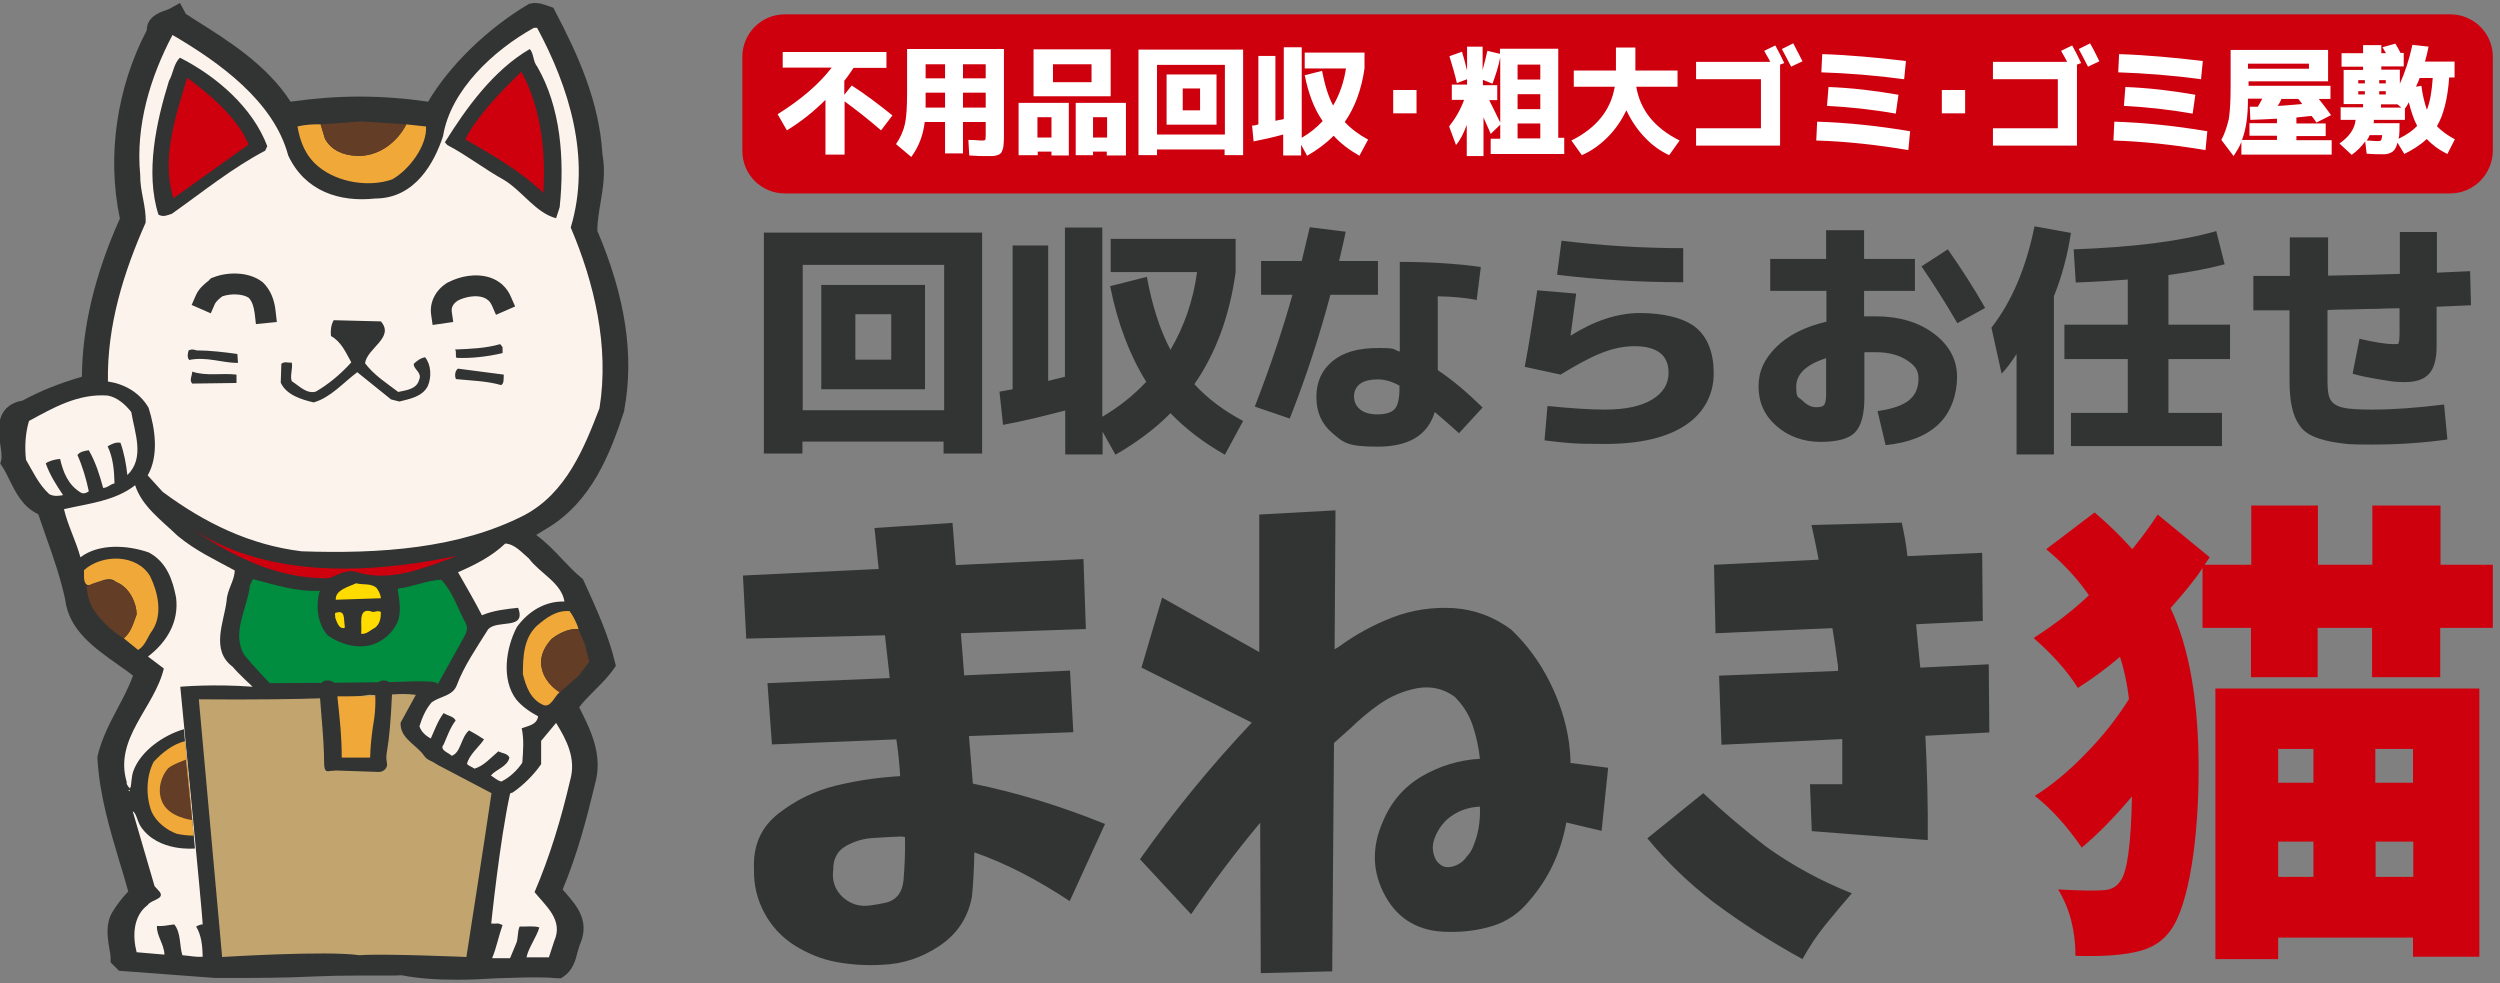
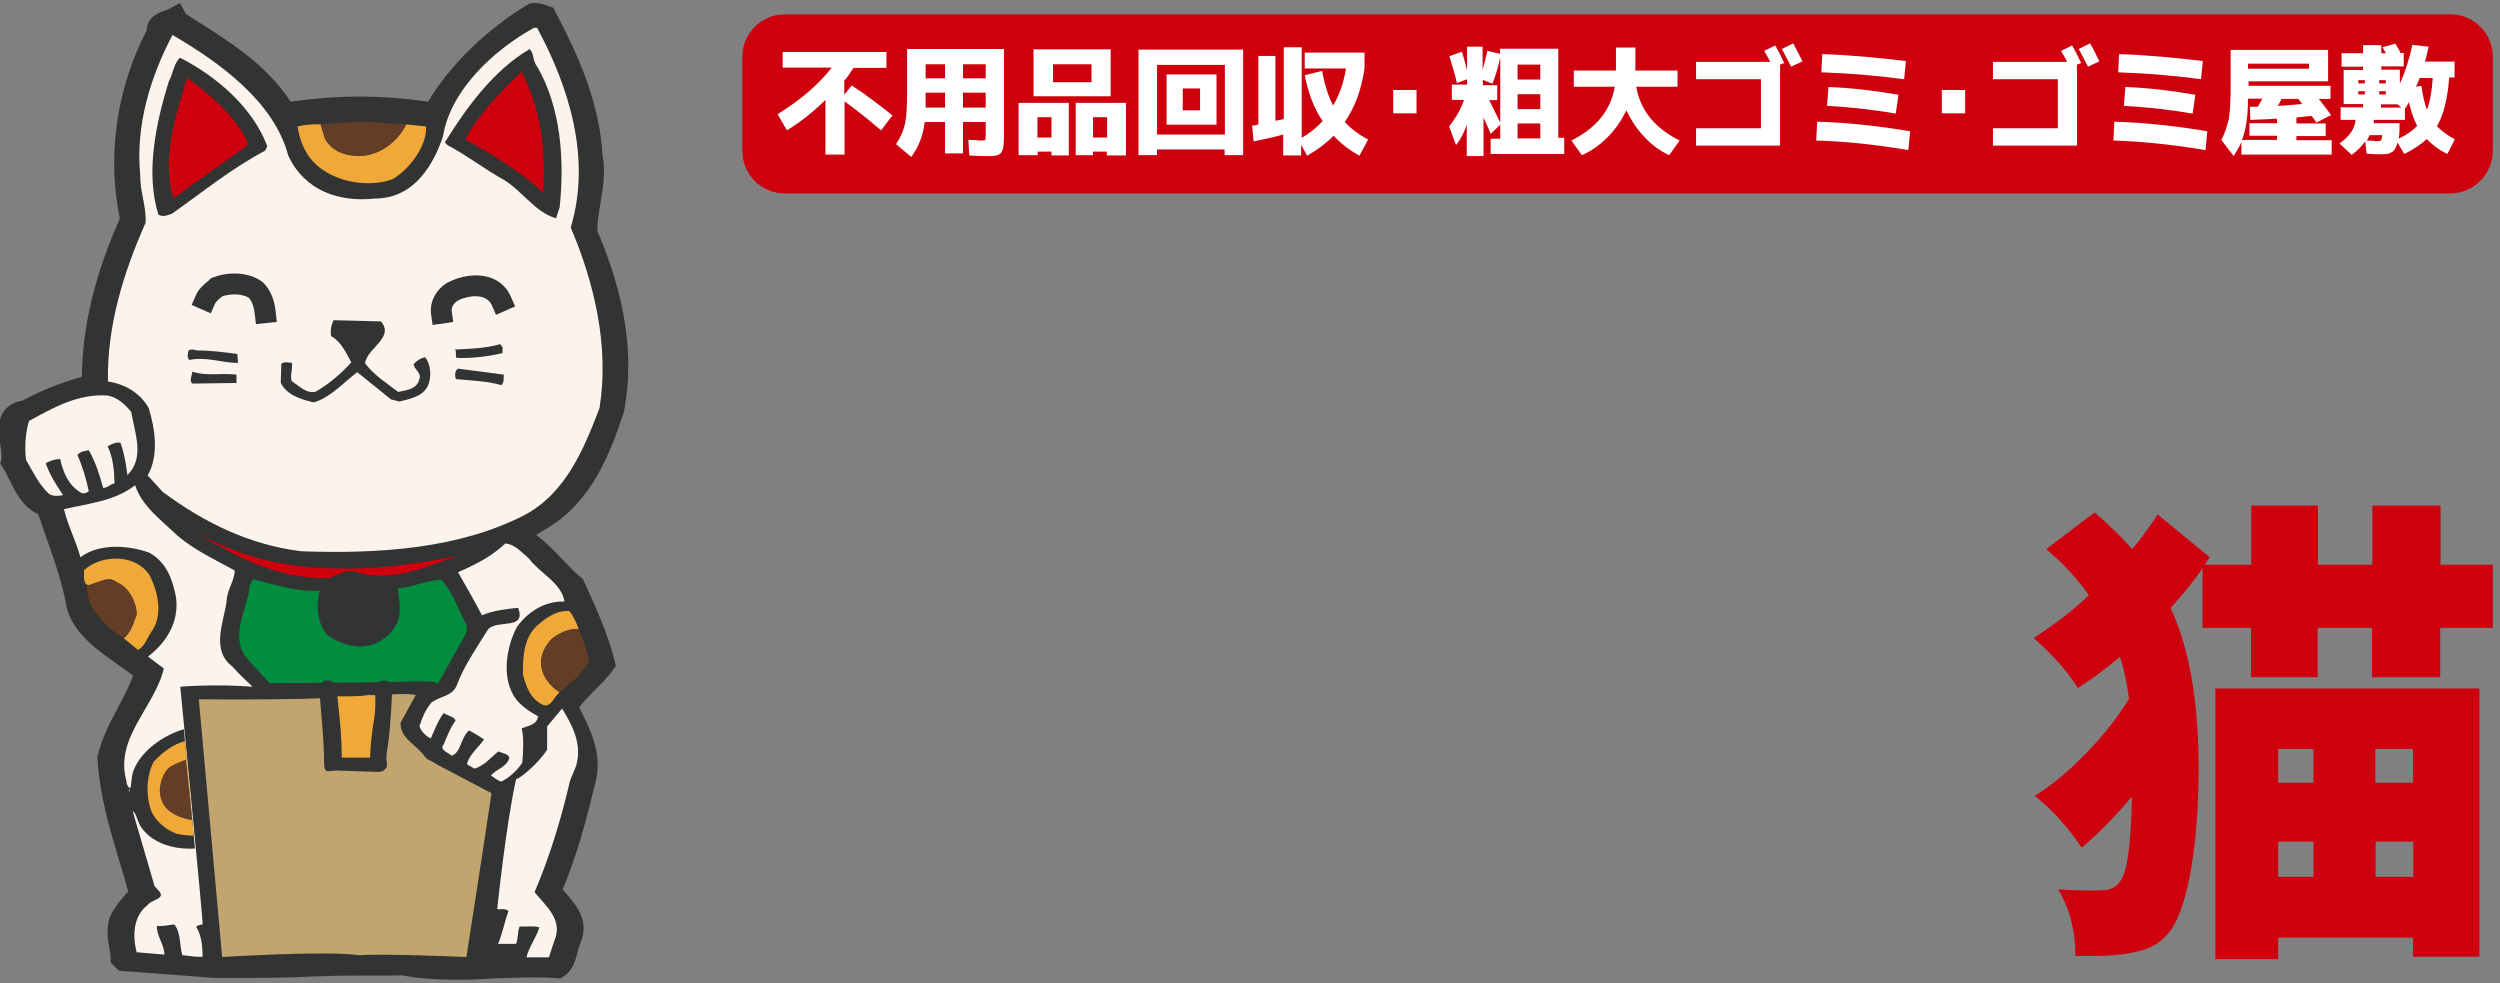
<svg xmlns="http://www.w3.org/2000/svg" id="_レイヤー_1" data-name="レイヤー_1" version="1.1" viewBox="0 0 836.2 328.8">
  <rect x="0" y="0" width="836.2" height="328.8" fill="#808080" stroke="none" />
  <defs>
    <style>
      .st0 {
        fill: #323333;
      }

      .st1 {
        fill: #f0a838;
      }

      .st2 {
        fill: #fff;
      }

      .st3 {
        fill: #fcf4ec;
      }

      .st4 {
        fill: #ffdb00;
      }

      .st5 {
        fill: #cf000e;
      }

      .st6 {
        fill: #c2a46e;
      }

      .st7 {
        fill: #008d3f;
      }

      .st8 {
        fill: #633d25;
      }
    </style>
  </defs>
  <g id="_レイヤー_11" data-name="_レイヤー_1">
    <g id="_レイヤー_1-2">
      <g>
        <path class="st0" d="M152.6,327.7c-7.3,0-13.1-.5-18.3-1.5-1,.1-2.4.1-4.8.1h-9.3c-5.6,0-10.4.1-15,.3-9.9.5-20.1.5-27,.5h-6.3l-32.1-2.4-2.8-2.8v-1.1c0-1.2-.2-2.6-.5-4-.6-3.6-1.2-8.1,1.2-11.9,1.1-1.8,2.9-4.4,5.2-6.7-.9-3.4-2-6.9-3-10.2-3.2-10.8-6.6-22-7.3-34.2v-.8c1.4-6,4.2-11.3,6.9-16.4,1.8-3.4,3.7-7,5-10.6-1.6-1.3-3.4-2.5-5.2-3.8-7.6-5.4-16.3-11.4-17.5-21.7-1.5-7-3.9-14-6.3-20.7-.9-2.6-1.8-5.2-2.7-7.8-5.3-2.5-7.6-7.4-9.6-11.4-.8-1.6-1.5-3.1-2.4-4.5l-.7-1,.3-1.2c.3-1.2,0-3.2-.3-5.2-.5-3.6-1.1-8.2,1.4-11.4,1.3-1.7,3.4-2.9,6-3.3,5.7-3.1,12-5.7,19.9-8,.1-16.6,4.4-34.4,12.7-52.9-4.4-20.8-1.1-43.7,9-63,0-4.4,4.1-5.9,6.2-6.6.8-.3,1.6-.6,2-.9l2.9-1.6,2,3.7c.8.5,1.7,1,2.5,1.6,11.5,7.2,24.5,15.3,32.5,27.7,7.7-1.1,15.5-1.7,23.1-1.7s15.3.6,22.9,1.7c7.1-12.1,19.9-24.5,33.4-32.5l.5-.3h.5c.4-.2.9-.2,1.3-.2,1.7,0,3.1.5,4.2.9.3.1.6.2.9.3l1.1.4.5,1c7.7,14.6,14.9,30.5,15.9,48,1.1,6,.2,11.1-.6,16-.5,3.1-1.1,6.3-1.1,9.6,9.4,22.1,12.4,41.7,9,59.9h0v.3h0c-4.7,14.4-10.9,30.4-25.8,39.3-.9.6-1.9,1.1-2.8,1.7s-.6.4-.9.5c3.2,2.3,6.1,5.3,8.9,8.3,2.2,2.3,4.2,4.4,6.2,6l.5.4.3.6c4.4,9.6,8.3,18.2,10.5,27.3l.3,1.2-.7,1c-1.8,2.6-4.2,5-6.4,7.2s-3.7,3.7-5.2,5.7l.2.3c3.7,7.4,7.9,15.7,5.1,25.4-2.7,11.3-5.9,23.5-10.8,35.2.4.4.7.9,1.1,1.3,3.5,4,7.8,9,5,16.3-.5,1.1-.8,2.2-1.1,3.3-.7,2.8-1.6,6.2-4.8,8.3l-.8.5h-1c-2.2-.2-4.6-.3-7.3-.3-4.3,0-8.7.2-13,.3-4.7.3-9.2.5-13.7.5h0Z" />
        <path class="st7" d="M107,197.6c-1.5,4.7-.9,11,2.6,14.9,4.6,3.3,11.6,5.2,17.1,2.2,3.1-1.7,5.4-4.2,6.6-7.5.9-3.6.2-6.8-.3-10.3,5.1-.6,9.8-2.8,14.6-3,4,4.3,5.6,9.9,8.3,14.8.9,2.1-.4,3.7-1.2,5.3l-8.3,14.9c0-1.2-5-1-8.2-1-10.6.5-48,.6-48,.6,0,0-5.8-6.1-8.4-9.3-4.6-7.5,1-15.7,1.8-23.4l1-2.1c7.4,1.9,14.5,4.3,22.4,3.9h0Z" />
-         <path class="st4" d="M125.9,196.6c.8,1,1.4,2.3,1.5,3.5l-15.1.5c-.2-3.3,4.3-4.3,6.8-5.5,2.2.6,4.9-.1,6.8,1.5ZM127.4,204.7c0,2-.3,4-2,5.3-1.5.7-2.7,2.2-4.6,2,.4-2.9-1.2-8.5,3-7.6,1.6.8,2.1-.5,3.6.3ZM115.3,209.2v.8c-2,.6-2.7-2.2-3.2-3.5.2-.5-.5-1.6.5-1.6,3-.9,2.3,2.4,2.7,4.3Z" />
        <path class="st6" d="M144.7,254.8l2,1.2,17.7,9.3c-2.4,16.4-8.4,54.8-8.4,54.8,0,0-27.1-1.2-35.8-.6-11-1.6-45.9.6-45.9.6l-7.8-86.2s46.3.5,57-1.5c5.9.5,9-.8,15.6,0l-5.1,9.3c-.3,4.7,4.2,6.9,7.1,10.1,1,1.2,1,1.9,3.6,3h0Z" />
-         <path class="st3" d="M179.7,9.4c10.5,19.5,18.2,43.4,11.2,66.7,7.8,18.3,13,39.8,9.6,60.5-5.1,13.2-11.1,28.3-25.1,35.7-21.8,11.2-48.3,13-74.5,12.1-17.3-2.1-32.5-9.5-46.5-19.9l-5-5.5c3.8-6.6,2.5-15.7.3-22.6-3-5.2-8.2-8-13.6-8.8-.3-18.9,5.3-36.6,12.6-53.1.3-5.4-1.9-10.4-1.8-16-1.6-16.5,3.4-32.8,10.8-46.8,15.6,9.1,33.9,22.2,38.7,40.3,5.6,12,17.2,15.7,29.1,14.4,13.5,0,19.9-12.3,22.7-20.9,2.5-15.4,17-28.8,30.4-36.2h1.1ZM43.9,137.8c1.2,7.1,4.6,15.4-1.3,21.1-.4-3.7-1.1-7.4-2.3-10.8-1.5-.3-3,.4-4.3,1.2,1.8,3.7,2.2,8,2.3,12.4-1.4.2-2.3,1.5-3.8,1.5-1.2-4.4-2.5-8.6-4.8-12.6-1.5.2-3,.5-3.8,1.6,1.7,3.8,2.9,7.9,3.8,12.1-.5.5-1.8,1-2.6.5-4.4-2.6-6-7-7-11.3-1.5.1-3.6.6-4.8,1.5,1.4,3.9,3.5,7.2,5.8,10.6-1.5.3-3,.5-4.6-.3-3.6-3.3-5.5-7.6-7.8-11.5-.5-4.4-.2-9,1-13,8.1-4.4,16.4-9.2,26.3-8.5,3.3.6,6,3.1,7.9,5.5ZM59.5,179.3c5.9,4.9,12.6,8,19,11.5h0c0,3.3-2.5,6.4-2.7,10.1-.8,7-5.5,16.5,2,22.1h0c2.1,2.5,6.7,6.7,6.7,6.7h0c-13.1-1-24.2,0-24.2,0,0,0,7.6,78.1,7.5,79.5,0,0-.8-.1-2.2.7h0c1.8,3,2.1,6.4,2.2,10.1h0c-2.3.2-4.2-.3-6.8-.5h0c-1-3.1-.4-7.4-2.7-10.3h0c-2.3.2-3.4.7-5.8.5h0c-.2,3.3,2.4,6,2.5,9.6h0l-9.3-.8h0c-1.4-5.4-1.2-12.1,3.7-15.8,1.2-1.8,5.6-1.9,4.1-4.3l-1.8-2h0l-7.3-25c1.1.3,1.6,3.5,2.7,5.1,5.8,8.6,18.1,7.3,18.1,7.3h0l-3.7-39.9h0c-6.8,2-14.4,7.2-16.9,14-.6,1.7-.6,3.7-.9,5.5h-.3v1.2c-.2.1-.4-.1-.5-.2,1.6-.3-.9-1.6-.5-2.8-4.4-14.6,9.3-24.9,12.4-38h0l-5.3-4h0c6.3-4.8,10.4-11.6,9.4-19.7h0c-1.1-5.8-3.1-11.9-9.1-15.1h0c-7.1-2.5-16.7-3.1-22.9,1.6h0c-1.5-5.5-4.2-10.6-5.5-16.1h0c8.2-1.9,17-2.7,23.8-8h0c2.3,7.1,8.9,11.8,14.3,17h0ZM176.9,186.8c3.6,4.9,10.9,8.1,11.9,14.4-6.6-.2-12.2,3.4-15.9,8.5-3.7,7-5.3,17.6-.2,24.3,2,2.4,4.7,4.2,7.3,5.6-.5,2.9-3.2,3.1-5.5,4,.8,3.5.5,7.6.2,11.5-1.7,2.6-4.3,5-7,6.3-1.4-.3-2.4-1.4-3.5-2,1.7-2.1,5.5-2.9,6.2-6-.7-1.5-2.5-1.4-3.7-2.1-2.6,2.2-4.9,4.9-8,5.8-.8-.6-1.8-.8-2.5-1.6.8-3.2,4-5.6,5.7-8.2-1.5-1-3.3-2.1-5-3-2.8,2.4-2.7,7.4-5.8,8.5-.9-1-4.3-1.9-2.7-3.8,1.2-2.7,2.1-5.5,4-8-.6-1.4-2.7-1.6-4-2.5-1.9,2.5-3,5.6-4.3,8.5-1.6-.8-3.3-2.3-3.8-4.1.9-2.8,2-5.6,4.1-8,2.8-2,6.9-2.1,8.3-5.5,2.5-6.7,6.7-12.7,10.5-18.8,2.9-3.6,13,.4,10.1-7.3-4,.4-8.4.9-12.1,2.5-2.5-4.9-5.3-9.6-8-14.4,5.5-2.4,11.2-5.2,15.8-9.6,3.2.2,5.4,2.9,7.9,5h0ZM190.7,261c-3,12.9-6.8,25.5-11.9,37.4,3.7,4.6,9.7,9.3,6.6,16.3l-1.8,5.5h-7.5c.7-3.3,3.4-6.8,4.3-10-1.8-.6-4.4-.2-6.6-.3-.8,1.8-.4,4.1-1.2,5.8l-2,4.8h-6c1.5-3.6,2.2-7.5,3.5-11.1-2.2-.9-1.3-.3-3.8-.5,0,0,2.9-28.1,6.3-43.4.9-.9-.2.2,1-.5,3.5-2.4,7-5.9,9.4-9.4v-7.8l5-6c3.5,5.7,6.8,11.9,4.7,19.2h0Z" />
+         <path class="st3" d="M179.7,9.4c10.5,19.5,18.2,43.4,11.2,66.7,7.8,18.3,13,39.8,9.6,60.5-5.1,13.2-11.1,28.3-25.1,35.7-21.8,11.2-48.3,13-74.5,12.1-17.3-2.1-32.5-9.5-46.5-19.9l-5-5.5c3.8-6.6,2.5-15.7.3-22.6-3-5.2-8.2-8-13.6-8.8-.3-18.9,5.3-36.6,12.6-53.1.3-5.4-1.9-10.4-1.8-16-1.6-16.5,3.4-32.8,10.8-46.8,15.6,9.1,33.9,22.2,38.7,40.3,5.6,12,17.2,15.7,29.1,14.4,13.5,0,19.9-12.3,22.7-20.9,2.5-15.4,17-28.8,30.4-36.2h1.1ZM43.9,137.8c1.2,7.1,4.6,15.4-1.3,21.1-.4-3.7-1.1-7.4-2.3-10.8-1.5-.3-3,.4-4.3,1.2,1.8,3.7,2.2,8,2.3,12.4-1.4.2-2.3,1.5-3.8,1.5-1.2-4.4-2.5-8.6-4.8-12.6-1.5.2-3,.5-3.8,1.6,1.7,3.8,2.9,7.9,3.8,12.1-.5.5-1.8,1-2.6.5-4.4-2.6-6-7-7-11.3-1.5.1-3.6.6-4.8,1.5,1.4,3.9,3.5,7.2,5.8,10.6-1.5.3-3,.5-4.6-.3-3.6-3.3-5.5-7.6-7.8-11.5-.5-4.4-.2-9,1-13,8.1-4.4,16.4-9.2,26.3-8.5,3.3.6,6,3.1,7.9,5.5ZM59.5,179.3c5.9,4.9,12.6,8,19,11.5h0c0,3.3-2.5,6.4-2.7,10.1-.8,7-5.5,16.5,2,22.1h0c2.1,2.5,6.7,6.7,6.7,6.7h0c-13.1-1-24.2,0-24.2,0,0,0,7.6,78.1,7.5,79.5,0,0-.8-.1-2.2.7h0c1.8,3,2.1,6.4,2.2,10.1h0c-2.3.2-4.2-.3-6.8-.5h0c-1-3.1-.4-7.4-2.7-10.3h0c-2.3.2-3.4.7-5.8.5h0c-.2,3.3,2.4,6,2.5,9.6h0l-9.3-.8h0c-1.4-5.4-1.2-12.1,3.7-15.8,1.2-1.8,5.6-1.9,4.1-4.3l-1.8-2h0l-7.3-25c1.1.3,1.6,3.5,2.7,5.1,5.8,8.6,18.1,7.3,18.1,7.3h0l-3.7-39.9h0c-6.8,2-14.4,7.2-16.9,14-.6,1.7-.6,3.7-.9,5.5h-.3v1.2c-.2.1-.4-.1-.5-.2,1.6-.3-.9-1.6-.5-2.8-4.4-14.6,9.3-24.9,12.4-38h0l-5.3-4h0c6.3-4.8,10.4-11.6,9.4-19.7h0c-1.1-5.8-3.1-11.9-9.1-15.1h0c-7.1-2.5-16.7-3.1-22.9,1.6h0c-1.5-5.5-4.2-10.6-5.5-16.1h0c8.2-1.9,17-2.7,23.8-8h0c2.3,7.1,8.9,11.8,14.3,17h0ZM176.9,186.8c3.6,4.9,10.9,8.1,11.9,14.4-6.6-.2-12.2,3.4-15.9,8.5-3.7,7-5.3,17.6-.2,24.3,2,2.4,4.7,4.2,7.3,5.6-.5,2.9-3.2,3.1-5.5,4,.8,3.5.5,7.6.2,11.5-1.7,2.6-4.3,5-7,6.3-1.4-.3-2.4-1.4-3.5-2,1.7-2.1,5.5-2.9,6.2-6-.7-1.5-2.5-1.4-3.7-2.1-2.6,2.2-4.9,4.9-8,5.8-.8-.6-1.8-.8-2.5-1.6.8-3.2,4-5.6,5.7-8.2-1.5-1-3.3-2.1-5-3-2.8,2.4-2.7,7.4-5.8,8.5-.9-1-4.3-1.9-2.7-3.8,1.2-2.7,2.1-5.5,4-8-.6-1.4-2.7-1.6-4-2.5-1.9,2.5-3,5.6-4.3,8.5-1.6-.8-3.3-2.3-3.8-4.1.9-2.8,2-5.6,4.1-8,2.8-2,6.9-2.1,8.3-5.5,2.5-6.7,6.7-12.7,10.5-18.8,2.9-3.6,13,.4,10.1-7.3-4,.4-8.4.9-12.1,2.5-2.5-4.9-5.3-9.6-8-14.4,5.5-2.4,11.2-5.2,15.8-9.6,3.2.2,5.4,2.9,7.9,5h0ZM190.7,261c-3,12.9-6.8,25.5-11.9,37.4,3.7,4.6,9.7,9.3,6.6,16.3l-1.8,5.5h-7.5c.7-3.3,3.4-6.8,4.3-10-1.8-.6-4.4-.2-6.6-.3-.8,1.8-.4,4.1-1.2,5.8h-6c1.5-3.6,2.2-7.5,3.5-11.1-2.2-.9-1.3-.3-3.8-.5,0,0,2.9-28.1,6.3-43.4.9-.9-.2.2,1-.5,3.5-2.4,7-5.9,9.4-9.4v-7.8l5-6c3.5,5.7,6.8,11.9,4.7,19.2h0Z" />
        <path class="st0" d="M85.6,108.4l-.4-3.5c-.3-2.4-.9-4.1-2-5.3-2-1.3-5.8-1.5-8.8-.5,0,0-.2.2-.4.3-.9.7-1.8,1.6-2.1,2.2l-1.4,3.2-6.4-2.8,1.4-3.2c.9-2.1,2.6-3.6,4-4.7.3-.2.5-.4.7-.7l.5-.4.6-.2c4.7-1.9,11.8-2,16.3,1.4l.4.3c2.4,2.4,3.8,5.6,4.2,9.7l.4,3.5s-7,.7-7,.7ZM144.7,108.7l-.5-3.5c-.6-4.3,1.7-8.5,5.7-10.8h.1c3.6-1.9,9.1-3.2,14.1-1.5,3.1,1.1,5.5,3.3,6.8,6.4l1.4,3.2-6.4,2.8-1.4-3.2c-.6-1.3-1.5-2.1-2.8-2.6-2.6-.9-6.1-.2-8.5,1-.6.4-2.4,1.6-2.1,3.7l.5,3.5-6.9,1h0ZM127.4,107.5c4.7,5.4-4.6,8.9-5.3,14,3,4,7.3,6.7,11.1,9.6,2.7-.6,6.2-.9,7-4.1,1.1-2.4-2-3.5-1.8-5.3.9-.9,2.3-2,3.8-2.2,2,2.5,2.2,6.6.9,9.6-1.8,3.6-6,4.3-9.5,5.2l-2.8-.7-11.3-9.1c-4.6,3.4-8.9,8.5-14.6,10.1-4.2-1-9.1-2.5-11-6.6l.2-6.3c.9-.9,2.4-.3,3.5-.4.4,1.9-.7,4.5,0,6.2,2.5,1.6,4.9,4.3,8,3.5,4.2-2.4,8.4-5.9,11.9-9.8-1.8-3.2-3.3-6.9-6.8-8.8-.2-1.7,0-3.7.9-5.3l15.8.4h0ZM168.1,116.1v2c-5.1,1.2-10.3,1.8-15.4,1.6-.5-.7.1-2.1-.5-2.8,4.9-.2,10.4-.4,15.1-1.8l.8,1h0ZM79.4,118.4l.2,3c-5.3,0-10.6-2.2-16.3-1-.8-.8-.5-2.3-.2-3.2,1-.5,1.6-.3,2.7,0,4.3,0,9.3.6,13.6,1.2ZM168.5,125.3c-.1,1.2.2,3-.9,3.5-4.8-1.4-10.3-1.5-15.1-2-.5-1.1-.3-2.9.7-3.5l15.3,2ZM79.1,125.3v2.8l-14.8.2c-1.1-1.1,0-2.7,0-4,4.8,1.6,9.7.4,14.8,1ZM85.6,108.4l-.4-3.5c-.3-2.4-.9-4.1-2-5.3-2-1.3-5.8-1.5-8.8-.5,0,0-.2.2-.4.3-.9.7-1.8,1.6-2.1,2.2l-1.4,3.2-6.4-2.8,1.4-3.2c.9-2.1,2.6-3.6,4-4.7.3-.2.5-.4.7-.7l.5-.4.6-.2c4.7-1.9,11.8-2,16.3,1.4l.4.3c2.4,2.4,3.8,5.6,4.2,9.7l.4,3.5s-7,.7-7,.7ZM144.7,108.7l-.5-3.5c-.6-4.3,1.7-8.5,5.7-10.8h.1c3.6-1.9,9.1-3.2,14.1-1.5,3.1,1.1,5.5,3.3,6.8,6.4l1.4,3.2-6.4,2.8-1.4-3.2c-.6-1.3-1.5-2.1-2.8-2.6-2.6-.9-6.1-.2-8.5,1-.6.4-2.4,1.6-2.1,3.7l.5,3.5-6.9,1h0ZM127.4,107.5c4.7,5.4-4.6,8.9-5.3,14,3,4,7.3,6.7,11.1,9.6,2.7-.6,6.2-.9,7-4.1,1.1-2.4-2-3.5-1.8-5.3.9-.9,2.3-2,3.8-2.2,2,2.5,2.2,6.6.9,9.6-1.8,3.6-6,4.3-9.5,5.2l-2.8-.7-11.3-9.1c-4.6,3.4-8.9,8.5-14.6,10.1-4.2-1-9.1-2.5-11-6.6l.2-6.3c.9-.9,2.4-.3,3.5-.4.4,1.9-.7,4.5,0,6.2,2.5,1.6,4.9,4.3,8,3.5,4.2-2.4,8.4-5.9,11.9-9.8-1.8-3.2-3.3-6.9-6.8-8.8-.2-1.7,0-3.7.9-5.3l15.8.4h0ZM168.1,116.1v2c-5.1,1.2-10.3,1.8-15.4,1.6-.5-.7.1-2.1-.5-2.8,4.9-.2,10.4-.4,15.1-1.8l.8,1h0ZM79.4,118.4l.2,3c-5.3,0-10.6-2.2-16.3-1-.8-.8-.5-2.3-.2-3.2,1-.5,1.6-.3,2.7,0,4.3,0,9.3.6,13.6,1.2ZM168.5,125.3c-.1,1.2.2,3-.9,3.5-4.8-1.4-10.3-1.5-15.1-2-.5-1.1-.3-2.9.7-3.5l15.3,2ZM79.1,125.3v2.8l-14.8.2c-1.1-1.1,0-2.7,0-4,4.8,1.6,9.7.4,14.8,1Z" />
        <path class="st0" d="M179.7,22.3c7.8,13.5,9.2,30.8,7.5,47l-1.2,3.7c-6.8-1.8-11.3-9.1-17.4-12.8-6.5-3.6-12.5-8.3-19-11.7l-.8-.9c7.1-11.4,16.2-24.1,28.4-31.2,1.4,1.5,1,4.1,2.5,5.9ZM89.4,48.9l-.7,1.5c-10.9,5.7-20.9,13.8-31.2,21.1-1.6.5-2.8,1.2-4.5.3-4.5-14.1-.7-31.1,3.5-44.7,1.5-2.6,1.5-5.7,3.7-7.8,12.2,6.2,24.3,16.6,29.2,29.6Z" />
        <path class="st1" d="M50.2,192.7c2.6,5.3,4.3,12.7.8,18.1-1.7,2.2-2.3,5.1-4.8,6.6l-4.8-3.9c2.6-2.2,3.2-5.2,4.3-8,0-3.5-2.2-9-6.8-10.8-4.3-4-11.2,6.3-10.8-3v-1c6-5.4,17.6-5.5,22.1,2h0ZM190.5,204.4c.9,1.1,2.4,3.8,3,6-3.3-.3-6.7,1.5-9,3.3-2,2.2-3.4,4.6-3.5,7.5-.1,4.4,2.7,8.1,6.2,10.3-1.8,1.5-3,5.3-5.5,4.3-4.3-1.9-5.8-6.3-6.8-10.3,0-5.7.2-12.1,4.8-16.3,3.1-2.6,6.3-5.1,10.8-4.8ZM108.7,46.4c2.1,3.9,6.1,5.5,10.3,5.7,7.3.5,13.7-4.3,16.9-10.5l6.6.7c.4,6.6-5.8,14.6-11.3,17.7-7.7,2.7-18.1,1.1-24.6-4.2-4.4-3.6-6.2-8.3-7.1-13.5,2.4-.6,5.3-.8,7.8-.7,0,0,1.4,4.8,1.4,4.8ZM64.8,279.5c-1.8,0-3.7-.2-5.6-.6-3.3-1.1-7-4-8.5-7.4-2-5.2-1.8-11.9.7-16.7,2.9-3.1,6.4-5.9,10.5-6.9l2.9,31.6ZM110.1,232.9l3.3,23.7h12.9l3.2-23.7h-19.4Z" />
        <path class="st8" d="M135.9,41.6c-3.1,6.2-9.6,11-16.9,10.5-4.2-.2-8.2-1.9-10.3-5.7l-1.5-4.8,13.5-1,15.2,1ZM31.9,204.8c4.5,6.1,9.5,8.7,9.5,8.7,2.6-2.2,3.2-5.2,4.3-8,0-3.5-2.2-9-6.8-10.8-2.8-1.7-8.2.5-9.9,1.4,0,0,0,4.9,2.9,8.7h0ZM187.2,231.6c-3.5-2.2-6.3-5.9-6.2-10.3.1-2.9,1.6-5.3,3.5-7.5,2.3-1.9,5.7-3.6,9-3.3l2.1,4.9,1.5,5.9-3.6,4.8-6.3,5.5h0ZM64.3,274.3s-8-.9-10.1-6.2c-1.6-3.7-.5-8.2,2-11.1,1.6-1.4,6-2.9,6-2.9l2.1,20.2Z" />
        <path class="st5" d="M181.7,64.5c-8-7.6-17.1-12.7-26.1-17.9,4.2-8.1,11.9-15.9,18.8-22.6,6.3,11.6,8.3,26.1,7.3,40.5ZM81.4,44.8l1.8,3.5-25.2,18c-4.2-13.4.9-27.8,4.6-40.3,6.9,5.1,14.3,11.3,18.8,18.8ZM151,186.3l1.6-.2c-10.3,3.6-21.5,8.8-33.2,5.3-3.3-1.2-6.3.9-9.4,2-17.9.3-33-7.8-47.2-17.4,25,17.1,58.3,16.3,88.2,10.3h0Z" />
        <path class="st0" d="M131.2,230.6c0-.8-.2-1.5-.7-2.1s-1.3-.9-2.1-.9c-1.6,0-2.9,1.2-3,2.8h0v.2c.4,5.1,0,8.8-.7,12.7-.4,3-.8,6.1-.9,10.1h-9.5c0-7-.6-12-1-16.1-.3-2.5-.5-4.7-.6-6.9,0-1.6-1.3-2.8-3-2.8s-1.5.3-2.1.8c-.5.5-.8,1.2-.8,2h0c.2,2.9.4,5.4.6,7.6.7,8.2,1,12.8,1,16.9s1.3,2.9,2.9,2.9.4,0,.6-.1c0,0,14.6.5,14.8.5h0c.9,0,1.7-.4,2.2-1s.7-1.3.5-2.1c-.3-1.6-.2-2.5.2-4.9.5-3,1.1-8.2,1.6-19.6Z" />
      </g>
      <g>
-         <path class="st0" d="M256.7,228.5l40.9-1.7-1.6-14.3-46.4,1.1-1.1-21.1,45.4-2.2-1.4-13.7,26.1-1.7,1.1,14.1,42.7-2,.8,23.4-41.8,1.4,1.1,14.1,35.4-1.6,1.1,20.6-34.9,1.3c.4,4.6.8,9.9,1.3,15.9,14.7,3,29.4,7.5,44.2,13.5l-11.8,25.8c-10.9-7.2-21.5-12.7-31.9-16.3-.1,5.7-.4,10.6-.8,14.8-1.3,7-4.9,12.5-10.9,16.5s-12.4,6.1-19.3,6.3c-5,.3-10,0-15-.9s-9.6-2.8-14-5.5c-4.3-2.7-7.8-6.4-10.2-10.9-2.5-4.6-3.6-9.4-3.5-14.5-.4-8,2.3-14.2,8.2-18.8,5.9-4.6,12.4-7.7,19.5-9.4,7.1-1.7,14.2-2.7,21.2-3.1-.3-4.5-.7-8.6-1.3-12.3l-41.6,1.7-1.5-20.5h0ZM302.2,294.5c.4-4.7.6-9.5.5-14.5-.5-.1-1-.2-1.4-.2-3,.1-6.2.3-9.4.5-3.2.2-6.2,1.1-9,2.7s-4.2,4.2-4.2,7.8c-.5,3.8.6,6.9,3.2,9.3,2.7,2.4,5.8,3.3,9.5,2.7,1.6-.2,3.2-.5,5-.9,1.7-.4,3.1-1.3,4.2-2.7.9-1.3,1.4-2.9,1.6-4.7h0ZM421.1,172.1l25.6-1.4-.3,46.5c.3-.2.7-.5,1.3-.8,5.6-4.1,11.6-7.4,18.1-9.9s13.3-3.5,20.4-3.1c7.1.5,13.5,2.9,19.3,7.2,5.2,5,9.5,10.8,12.8,17.4,3.3,6.6,5.5,13.3,6.5,20.4.3,2.4.5,4.7.5,6.8l12.6,1.6-2.2,21.1-11.8-2.8c-1.8,10-5.9,18.7-12.3,26.1-3.4,4.2-7.5,7-12.3,8.5-4.9,1.5-9.8,2.1-14.7,2-9.7,0-16.8-4-21.2-11.9-4.4-7.9-4.7-16.2-.9-24.9,2.7-6.6,7.1-11.7,13-15.2,6-3.5,12.5-5.5,19.5-5.9-.4-3.8-1.2-7.5-2.4-11.1s-3.2-6.8-6.1-9.7c-3.8-2.7-7.9-3.6-12.5-2.8-4.6.9-8.6,2.6-12.3,5.1-3.6,2.5-6.9,5.3-10,8.3-1.9,1.7-3.7,3.3-5.5,4.9l-.6,76.4-23.9.6-.2-50.3c-8.2,9.8-15.9,20.1-23.1,30.6l-17.1-18.4c11.3-16,23.8-31.3,37.4-45.7l-36.9-18.4,6.9-23.4,32.5,18.2v-46h0ZM484,274.1c-1.9,1.8-3.3,3.9-4.2,6.4-.9,2.5-.7,4.9.6,7.3,1.4,1.9,3.1,2.6,5.2,2.1s3.8-1.6,5-3.4c.9-.9,1.7-2.1,2.2-3.5,1.7-4.1,2.4-8.5,2.2-13.2-4.2.2-7.9,1.6-11,4.3h0ZM569.7,265.3c6.7,6.3,13.7,12.2,20.9,17.8,8.9,6.4,18.5,11.6,28.8,15.7-3,3.5-6,7-8.9,10.6s-5.4,7.4-7.6,11.4c-10.4-5.7-20.3-12-29.7-19-8.2-6.3-15.6-13.4-22.2-21.4l18.7-15.1ZM573.3,188.9l35-1.7c-.7-3.8-1.5-7.6-2.4-11.6l30.2-.8c.8,3.7,1.5,7.4,1.9,11.2l25-1.1.2,22.8-22.3,1.1c.4,4.7.9,9.5,1.4,14.5l22.9-1.1.2,22.8-21.4,1.1c.6,11.7.9,23.4.8,34.9l-38.8-3-.6-15.7h10.8v-15.1l-40.4,1.9-.8-23.1,39.8-1.6c0-1,0-2-.2-2.8-.4-3.4-1-7.2-1.7-11.5l-39.1,1.7-.5-22.9h0Z" />
-         <path class="st0" d="M268.4,147.7v4h-12.9v-73.9h73v73.9h-12.9v-4h-47.3ZM315.8,137.2v-48.6h-47.3v48.6h47.3ZM286.1,130.2h-11.4v-34.9h34.7v34.9h-23.3ZM286.1,120.3h12v-15.2h-12v15.2ZM371.4,95.7l12.2-3.1c1.8,9.8,4.5,18,7.9,24.4,4.6-7.8,7.6-16.5,8.9-26h-28.9v-11.1h41.8v11.1c-2,14.6-6.6,27.1-13.8,37.5,4.3,4.7,9.7,8.8,16.3,12.3l-6.1,11.3c-7.2-4.1-13.3-8.8-18.2-13.9-5.1,5.2-11.3,9.8-18.4,13.9l-4.3-7.7v7.6h-12.5v-14.7c-7.7,2-14.6,3.7-20.8,4.8l-1.2-11.1c1.8-.3,3.2-.6,4.4-.8v-48.1h11.9v45.3c.7-.2,1.6-.4,2.8-.7,1.2-.3,2.2-.5,2.8-.7v-49.9h12.5v63.3c5.6-3.3,10.5-7.2,14.7-11.7-5.5-8.8-9.6-19.5-12.1-32.1ZM421.8,98.6v-11.3h13.6c1.2-5,2.1-8.7,2.7-11.3l12,1.5c-.4,2.2-1.2,5.5-2.2,9.8h13v11.3h-15.9c-3.7,13.9-8.2,27.7-13.6,41.4l-11.7-4c5.1-13.1,9.3-25.6,12.6-37.4h-10.6ZM493.8,100.3c-3.6-.7-7.9-1.1-12.9-1.2v24.7c4.8,3.2,9.8,7.4,15,12.5l-7.9,8.6c-3-2.7-5.7-5.1-8.1-7.1-2.3,7.7-8.6,11.6-19.1,11.6s-11.5-1.5-15.1-4.5c-3.6-3-5.4-7-5.4-12.1s1.8-9,5.4-12c3.6-3,8.6-4.4,15.2-4.4s4.6.4,7.3,1.2v-30c10.2,0,19.3.6,27.1,1.7l-1.4,11.3ZM468.1,129c-2.5-1.4-4.9-2.1-7.3-2.1s-4.6.5-5.9,1.5c-1.3,1-2,2.4-2,4.2s.7,3.3,2.1,4.4c1.4,1.1,3.3,1.6,5.8,1.6s4.7-.6,5.7-1.8c1.1-1.2,1.6-3.6,1.6-7.1v-.7ZM514.2,97.1l13,1.1c-.9,7.1-1.6,11.8-1.9,14.1h0c7.9-5,15.7-7.6,23.3-7.6s14.7,1.6,18.7,4.9c3.9,3.3,5.9,8.4,5.9,15.3s-3.1,13.1-9.4,17.3c-6.3,4.2-15.3,6.3-27,6.3s-13.1-.4-20.2-1.2l1-11.5c8,.8,14.4,1.2,19.2,1.2,6.8,0,12-1.1,15.7-3.3,3.7-2.2,5.6-5.2,5.6-9,0-5.9-3.8-8.9-11.4-8.9s-14.4,3.2-24.7,9.5l-12-2.6c1.5-8.2,2.9-16.8,4.2-25.8ZM522.3,80.5c13.8,1.7,27.3,2.5,40.7,2.5v11.4c-14.3,0-28.3-.8-42.2-2.5l1.5-11.4ZM592,86.6h18.8v-9.6h12.7v9.6h17v10.7h-17v8.5c.8,0,2.1,0,3.7,0,8.1,0,14.7,2,19.8,5.9,5.1,3.9,7.6,8.7,7.6,14.4s-2,11.8-6.1,15.7c-4,3.9-10,6.3-17.8,7.1l-2.7-11.4c4.9-.7,8.4-1.9,10.5-3.6,2.1-1.7,3.2-4.1,3.2-7.2s-1.3-4.5-4-6.3c-2.7-1.7-6.1-2.6-10.4-2.6s-3,0-3.7,0v15.3c0,5.6-1.1,9.5-3.2,11.6-2.1,2.1-5.9,3.1-11.5,3.1s-10.7-1.8-14.7-5.3-6-7.9-6-13.2,2-9.3,5.9-13.2c3.9-3.9,9.5-6.8,16.8-8.5v-10.3h-18.8v-10.7ZM610.8,119.8c-6.6,2.1-10,5.3-10,9.5s.7,3.3,2.1,4.7c1.4,1.4,2.9,2.2,4.5,2.2s2.2-.2,2.7-.7c.4-.5.7-1.6.7-3.2v-12.4ZM642.7,89.1l8.8-5.7c4.5,6.4,8.7,12.9,12.5,19.6l-9.3,5.1c-3.9-6.7-7.9-13-12-19ZM687,98.9v53.1h-12.5v-33.6c-1.7,2.7-3.4,4.9-5,6.6l-3.4-15.4c6.9-8.9,11.6-20.1,14.4-33.9l12.2,2.2c-1.2,7.7-3.1,14.7-5.6,20.9ZM745.9,120.1h-20.6v18h17.9v11.1h-50.5v-11.1h19v-18h-21.2v-11.5h21.2v-15.1c-3.9.3-9.7.7-17.4,1l-.7-11.1c19.9-.7,35.8-2.7,47.7-6.1l2.8,11.1c-5.2,1.4-11.5,2.6-18.8,3.6v16.6h20.6v11.5ZM753.7,103.7v-11.4h12.2v-12.9h12.8v12.8c10.8-.2,18.8-.4,24-.6v-14h12.4v13.6c5-.2,8.7-.4,11.1-.5l.3,11.4-11.5.5v13.1c0,4.3-.8,7.4-2.5,9.3-1.7,1.9-4.4,2.8-8.1,2.8s-4.8-.3-8.5-.9-6.7-1.2-9-1.9l2.3-11.7c5.1,1.2,8.9,1.8,11.3,1.8s1.6-.2,1.8-.5c.2-.4.3-1.4.3-3v-8.5c-2.4,0-4.9.1-7.6.2-2.7,0-5.6.1-8.9.2-3.3,0-5.8.1-7.6.2v23.9c0,2.9.3,4.9,1,6.1.7,1.2,2,2.1,4,2.6,2,.5,5.3.7,9.9.7,7.2,0,15.2-.6,24.1-1.7l1.1,11.7c-7.9,1.1-16.2,1.7-25.1,1.7s-8.4-.2-11.5-.6c-3.1-.4-5.7-1.1-7.9-2-2.2-.9-3.9-2.2-5-3.9-1.2-1.7-2-3.7-2.5-6-.5-2.3-.8-5.2-.8-8.7v-23.7c-1.3,0-3.3,0-6.1,0-2.7,0-4.8,0-6.1,0Z" />
        <path class="st5" d="M816.2,188.9h17.6v21.1h-17.6v16.5h-22.8v-16.5h-18.2v16.5h-22.3v-16.5h-16.2v-20c-2.4,3.7-6,8.1-10.7,13.4,6.3,13.3,9.4,31.3,9.4,53.9s-3.1,45.3-9.4,53.9c-2.5,3.5-6,5.8-10.4,6.9-5.2,1.4-12.4,1.9-21.4,1.6,0-8.4-1.9-15.8-5.8-22.2,7.2.4,12.5.5,15.9.2,2.2-.3,3.8-1.3,4.9-3,2.3-2.8,3.6-12.3,3.9-28.3-5.8,6.9-11.4,12.6-16.8,17.1-5-7.3-10.3-13.1-15.7-17.3,5.6-3.5,11.2-8.1,17-14.1,5.8-5.9,10.6-12,14.5-18.3-.6-5.1-1.6-9.8-3-14.1-4.7,4-9.4,7.4-14.1,10.4-3.5-5.6-8.4-11.1-14.8-16.7,7.3-4.7,13.5-9.5,18.5-14.3-3.9-5.6-8.6-10.7-14.3-15.4l16.2-12.3c4.9,4.2,9.1,8.3,12.6,12.3,3.5-4.3,6.3-8.2,8.5-11.6l17.4,14.3-1.7,2.5h15.6v-19.8h22.3v19.8h18.2v-19.8h22.8v19.8h-.1ZM741,320.8v-90.5h88.3v89.7h-22.2v-6.4h-45.1v7.2h-21ZM773.8,250.5h-11.8v11.3h11.8v-11.3h0ZM762,281.5v11.8h11.8v-11.8h-11.8ZM807.1,261.8v-11.3h-12.6v11.3h12.6ZM794.6,293.3h12.6v-11.8h-12.6v11.8Z" />
      </g>
      <g>
        <path class="st5" d="M819.6,4.8H262.5c-7.9,0-14.2,6.4-14.2,14.2v31.5c0,7.9,6.4,14.2,14.2,14.2h557c7.9,0,14.2-6.4,14.3-14.2v-31.5c0-7.9-6.4-14.2-14.2-14.2Z" />
        <path class="st2" d="M261.8,22.7v-5.3h34.7v5.3h-11c-1.2,1.7-2.1,3.2-3.1,4.3v4.7l2.5-3.1c4.5,2.9,9,6.3,13.6,10l-3.8,5c-4.4-3.8-8.5-7-12.2-9.7v17.8h-6.4v-18.3c-3.7,3.7-8,7.2-12.9,10.2l-3.1-5.4c7.7-4.8,13.8-10,18.1-15.6h-16.3ZM303.4,16.4h32.4v28.7c0,1.2,0,2.1-.1,2.9,0,.7-.1,1.4-.3,1.9-.2.6-.4,1.1-.6,1.3s-.6.5-1.2.7-1.2.3-1.8.3h-2.6c-1.1,0-2.3,0-5-.2l-.3-5.2c2.3,0,3.7.2,4.2.2.7,0,1.3,0,1.4-.2.1,0,.2-.6.2-1.4v-4.6h-7.6v10.5h-6v-10.5h-6.8c-.5,4.4-2,8.3-4.5,11.7l-5.1-4.3c1.5-2.2,2.5-4.5,3-6.8s.7-5.8.7-10.5v-14.7h0ZM316.1,31h-6.5v5h6.5v-5ZM316.1,26.2v-4.7h-6.5v4.7h6.5ZM322.1,26.2h7.6v-4.7h-7.6v4.7ZM322.1,31v5h7.6v-5h-7.6ZM347.1,50.6v1.3h-6.4v-17.5h16.8v17.6h-5.8v-1.3h-4.6ZM352.2,32.2h-6.5v-15.7h25.8v15.7h-19.3ZM351.7,45.9v-6.7h-4.7v6.8h4.7ZM365.1,27.5v-6h-12.9v6h12.9ZM365.6,50.6v1.3h-5.8v-17.5h16.8v17.6h-6.4v-1.3h-4.6ZM370.3,45.9v-6.7h-4.7v6.8h4.7ZM387,50v1.9h-6.2V16.6h35v35.3h-6.2v-1.9h-22.6ZM409.7,45v-23.3h-22.7v23.3h22.7ZM395.6,41.7h-5.4v-16.8h16.7v16.8h-11.2ZM395.6,36.9h5.8v-7.3h-5.8v7.3ZM436.3,25.2l5.9-1.5c.9,4.7,2.1,8.6,3.7,11.6,2.2-3.7,3.6-7.9,4.3-12.4h-13.8v-5.3h20v5.3c-1,7-3.2,13-6.6,17.9,2,2.2,4.7,4.2,7.8,5.9l-2.9,5.4c-3.5-2-6.4-4.2-8.6-6.7-2.5,2.5-5.4,4.7-8.9,6.7l-2-3.7v3.6h-6v-7c-3.6,1-6.9,1.7-9.9,2.3l-.5-5.3c.9,0,1.6-.2,2.1-.4v-22.9h5.7v21.7c.3,0,.7-.2,1.4-.3.5,0,1.1-.2,1.4-.3V15.8h6v30.3c2.7-1.6,5-3.4,7-5.6-2.9-4.2-4.8-9.3-6-15.4h0ZM466,37.9v-7.8h7.8v7.8h-7.8ZM523.4,51.5h-24.8v-5.1h3.2v-4.7l-3.2,3.1c-.2-.6-.6-1.5-1.2-2.8-.5-1.3-1-2.1-1.2-2.8v13h-5.6v-10.4c-1.1,2.9-2.2,5.1-3.6,6.7l-2.3-6.2c2.2-2.8,3.9-5.8,5-8.9h-4.1v-5.1h5.1v-1.8l-3.4,1.3c-.6-2.7-1.5-5.7-2.5-9l4.2-1.5c.5,1.7,1.1,3.7,1.7,6.3v-8h5.2v7.8c.6-2.3,1.2-4.5,1.6-6.4l4.2,1v-1.7h19.5v29.8h2v5.3h0ZM500.8,28.5v5h-2.7c.3.5,1.5,3,3.7,7.5v-21.8c-.6,3-1.5,5.9-2.6,8.8l-3.2-1.3v1.8h4.7ZM507.6,26.6h7.6v-5h-7.6v5ZM507.6,31.5v5h7.6v-5h-7.6ZM507.6,41.3v5h7.6v-5h-7.6ZM526.4,29v-5.4h14.1v-7.7h6.5v7.7h14.1v5.4h-13.8c1.3,7.8,6.1,13.8,14.5,18l-3.5,4.9c-3-1.4-5.8-3.4-8.2-6-2.5-2.6-4.5-5.6-6.1-9-1.6,3.3-3.6,6.3-6.3,9-2.6,2.6-5.4,4.6-8.6,6l-3.5-4.9c8.4-4.2,13.2-10.2,14.5-18h-13.7,0ZM595.4,21.6v27.1h-28.1v-5.8h21.7v-16.4h-21.7v-5.8h24.8c-.5-1.2-1.3-2.3-2-3.7l3.7-1.8c1.1,2,2.1,3.9,3,5.9,0,0-1.4.5-1.4.5ZM602.9,20.5l-3.8,1.8c-1.4-2.8-2.5-4.7-3.1-5.9l3.8-1.9c1.2,2.2,2.2,4.3,3.1,6ZM607.5,47l.3-6.3c10,.3,20.4,1.4,31.1,3.2l-.6,6.3c-10.7-1.8-20.9-2.9-30.7-3.2ZM609.2,24.2l.3-6.1c9.3.3,18.6,1.2,28,2.3l-.6,6.1c-9.6-1.3-18.8-2-27.6-2.3ZM611.1,35.4l.5-6.3c7.7.3,15.5,1.2,23.4,2.6l-.9,6.3c-7.9-1.4-15.6-2.2-23.1-2.6h0ZM649.5,37.9v-7.8h7.8v7.8h-7.8ZM694.7,21.6v27.1h-28.1v-5.8h21.7v-16.4h-21.7v-5.8h24.8c-.5-1.2-1.3-2.3-2-3.7l3.7-1.8c1.1,2,2.1,3.9,3,5.9,0,0-1.4.5-1.4.5ZM702.2,20.5l-3.8,1.8c-1.4-2.8-2.5-4.7-3.1-5.9l3.8-1.9c1.3,2.2,2.2,4.3,3.1,6ZM706.9,47l.3-6.3c10,.3,20.4,1.4,31.1,3.2l-.6,6.3c-10.8-1.8-21-2.9-30.7-3.2ZM708.5,24.2l.3-6.1c9.3.3,18.6,1.2,28,2.3l-.6,6.1c-9.5-1.3-18.8-2-27.6-2.3ZM710.4,35.4l.5-6.3c7.7.3,15.5,1.2,23.4,2.6l-.9,6.3c-8-1.4-15.7-2.2-23.1-2.6h0ZM746.1,16.7h32.6v10.5h-26.6v1.5h27.4v4.4h-3.9c1.5,1.9,2.9,3.7,4.1,5.4l-4.9,2.5c-.6-1-1.2-1.7-1.6-2.2-1,0-2.7.3-5.1.5v2h9.8v4.2h-9.8v1.4h11.8v4.8h-30.2v-4.2c-.6,1.5-1.5,3-2.6,4.7l-4.1-5.4c1.2-2.2,1.9-4.6,2.5-7,.4-2.6.6-6.2.6-11v-12h0ZM749.9,46.8h11.7v-1.4h-9.2v-4.2h9.2v-1.5c-3.3.2-6.3.3-8.9.4l-.2-4.4h2.7c.4-.7,1-1.7,1.5-2.7h-4.8c0,5.7-.6,10.2-2,13.8h0ZM751.9,23h20.4v-1.7h-20.4v1.7ZM770,34.8c0-.2-.4-.5-.7-1s-.5-.6-.6-.7h-5.6c-.3.7-.7,1.6-1.3,2.3,1.7,0,4.5-.3,8.2-.6ZM783.2,35.9h7.2v-1.1h-6.5v-11.4h6.5v-1.1h-7.2v-4.5h7.2v-2.7h6.1v2.7h1.5c0-.2-.3-.6-.6-1.1-.2-.4-.4-.7-.5-.9l4.3-1.2c.5.9,1.2,1.9,1.7,3.1h1.1v4.5h-7.5v1.1h6.2v4.7c1.6-3.5,3.1-7.9,4.2-13l5.4.6c-.3,1.6-.7,3.3-1.2,5h9.9v5.3h-1.8c-.5,7.2-1.9,12.6-4.1,16.3,1.4,1.5,3.4,3,6,4.4l-2.5,4.9c-2.9-1.4-5.1-3.1-6.9-5-1.9,1.8-4.5,3.5-7.5,5l-2.3-3.8c-.3,1.4-.9,2.5-1.6,3s-1.7.9-2.9.9c-1.7,0-3.6,0-5.8-.2l-.5-4.1c-1.2,1.7-2.7,3.2-4.5,4.5l-4.1-3.8c3.3-2.3,5.1-4.9,5.4-7.9h-5v-4.3h.3ZM791,27.9v-1.1h-2.2v1.1h2.2ZM791,30.5h-2.2v1.1h2.2v-1.1ZM795.1,47.2c.6,0,1.1,0,1.3-.3s.3-.7.4-1.7h-4.2c-.2.5-.5,1.2-1,1.8,1.4,0,2.5.2,3.4.2ZM793.8,41.2h8.8c0,2.2,0,3.9-.3,5.2,2.7-1.3,4.7-2.7,6.2-4.3-1.1-2-2-4.7-2.8-7.9-.3.6-.7,1.4-1.3,2.1v3.8h-10.4v1h-.2ZM795.8,27.9h2.2v-1.1h-2.2v1.1ZM795.8,30.5v1.1h2.2v-1.1s-2.2,0-2.2,0ZM802,34.9h-5.6v1.1h6.8l-1.3-1.1ZM811.8,36.6c1-2.6,1.6-6,1.9-10.5h-4.4c0,.2-.4,1.2-1.2,2.9l1.8-.3c.4,3.2,1.1,5.8,1.8,7.9h0Z" />
      </g>
    </g>
  </g>
</svg>